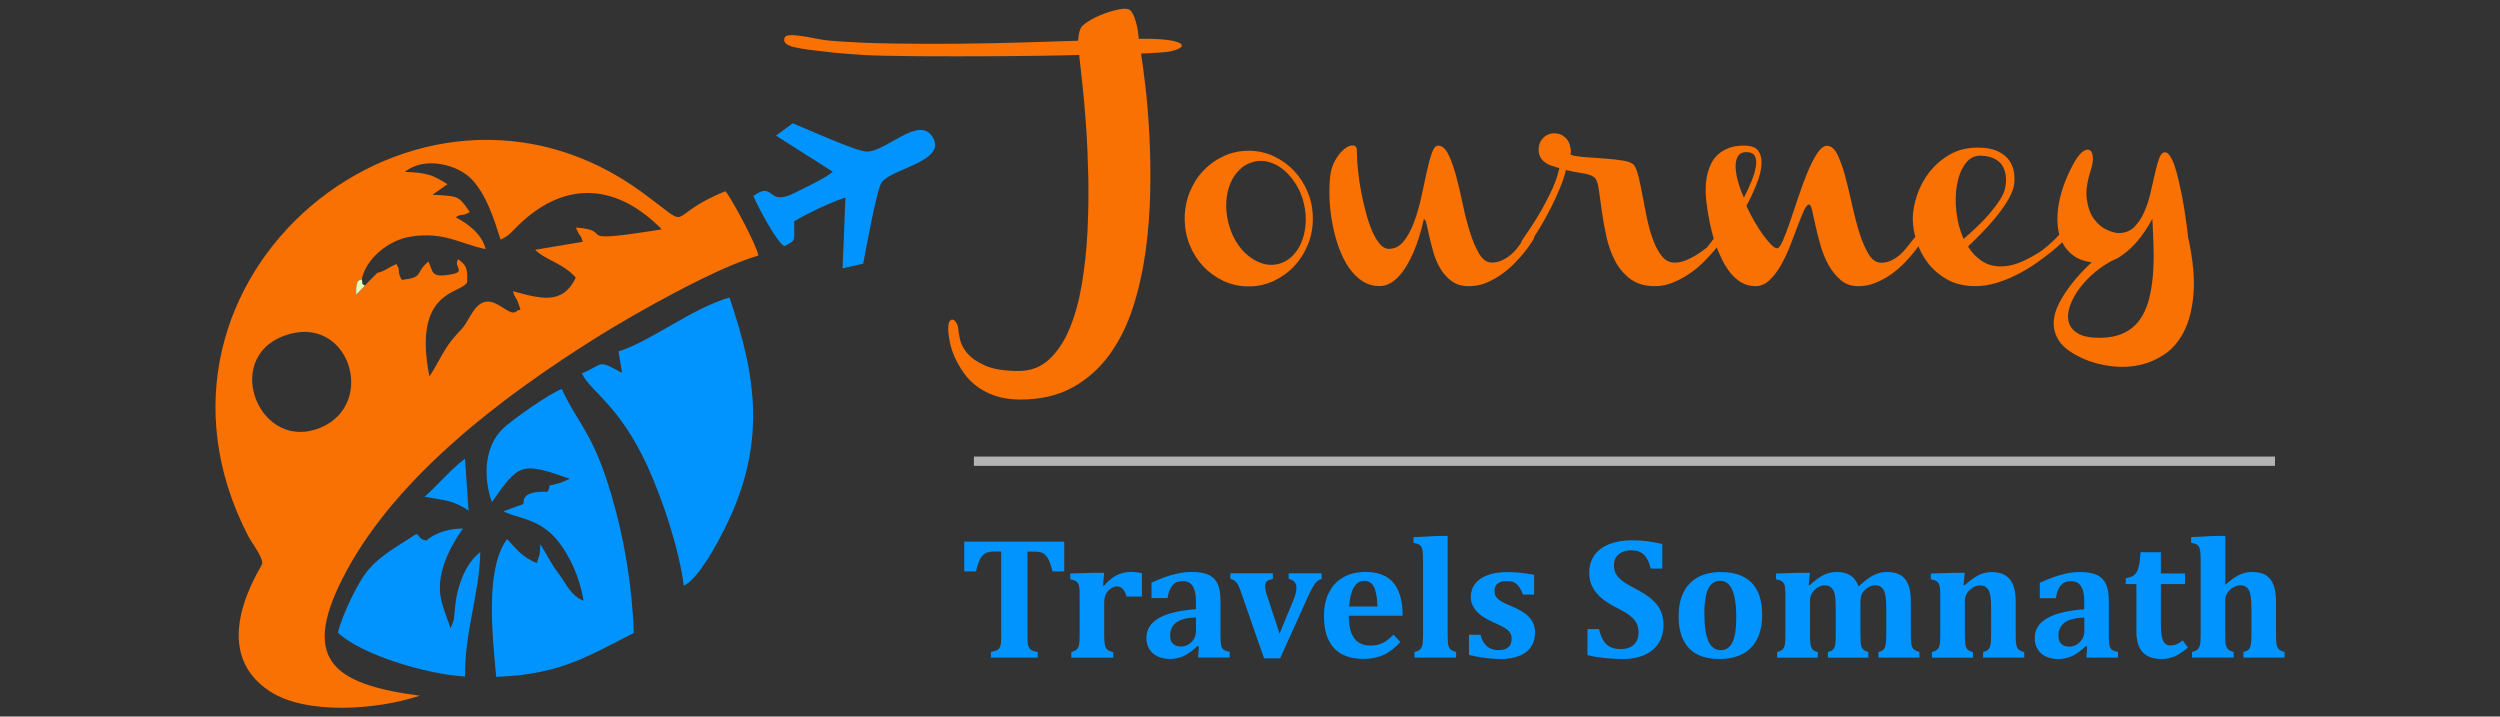
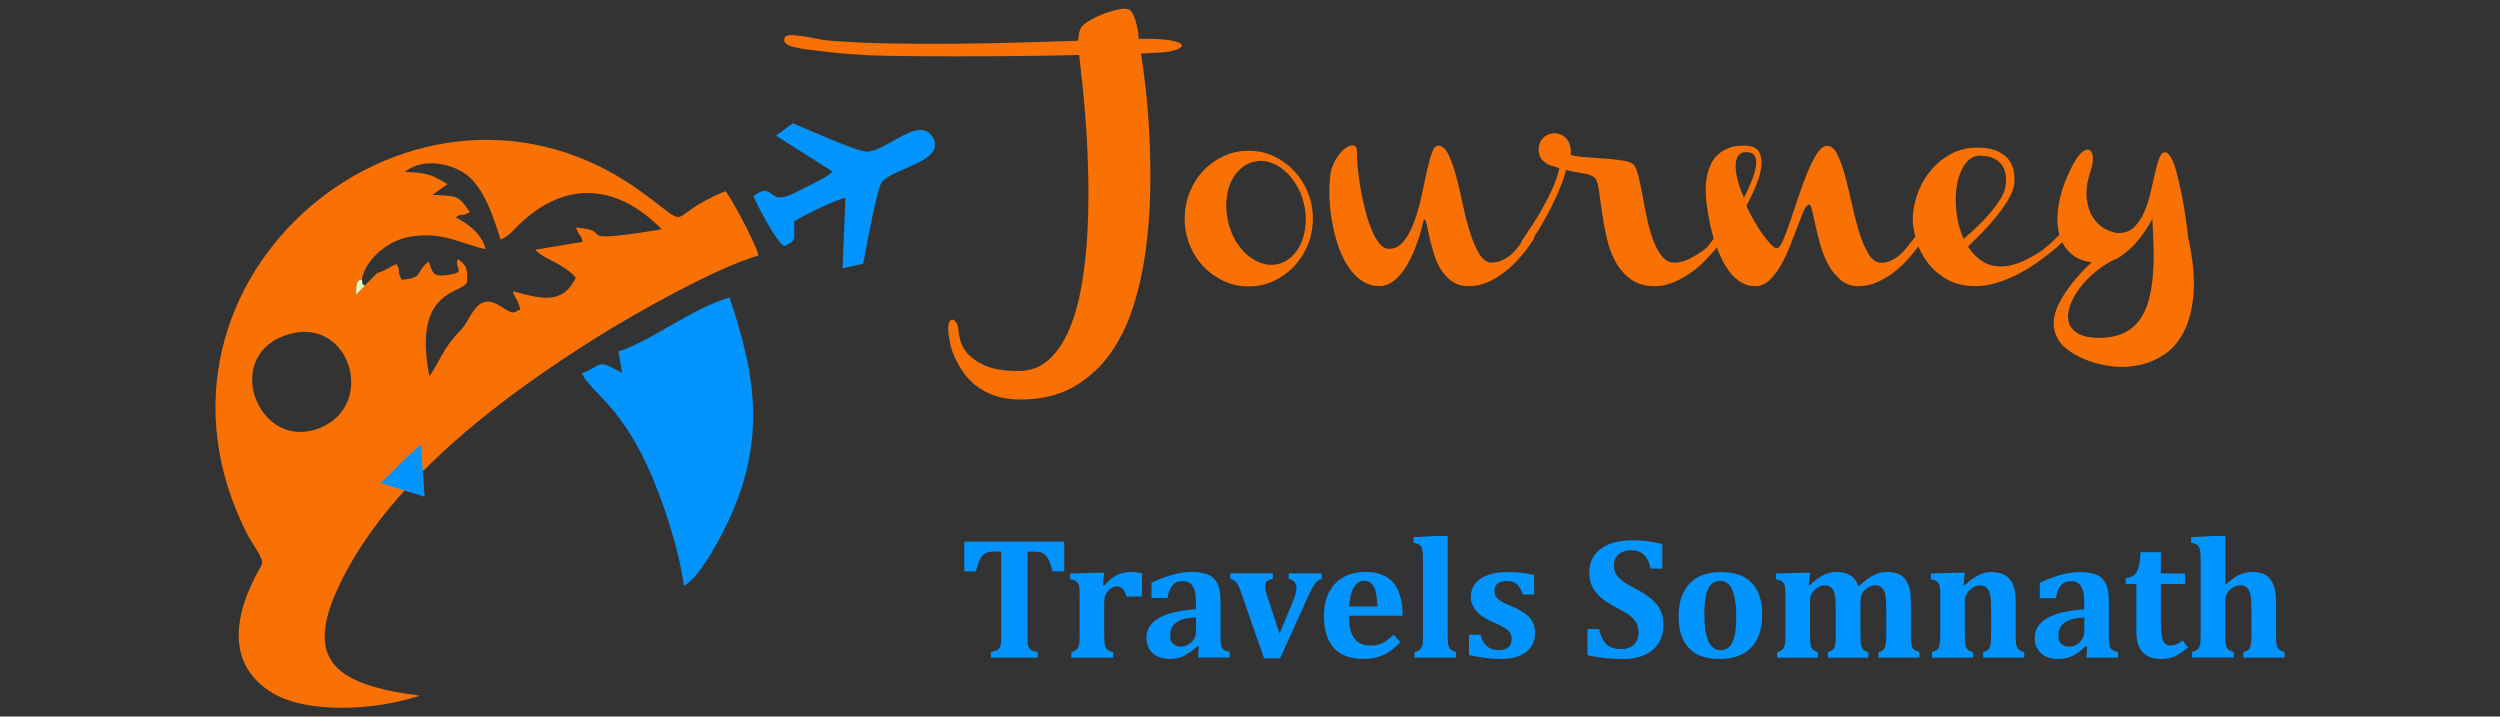
<svg xmlns="http://www.w3.org/2000/svg" xml:space="preserve" width="55.386mm" height="15.875mm" version="1.1" style="shape-rendering:geometricPrecision; text-rendering:geometricPrecision; image-rendering:optimizeQuality; fill-rule:evenodd; clip-rule:evenodd" viewBox="0 0 516.74 148.11">
  <rect x="0" y="0" width="516.74" height="148.11" fill="#333333" stroke="none" />
  <defs>
    <style type="text/css">
   
    .fil6 {fill:none}
    .fil1 {fill:#0194FE}
    .fil5 {fill:#B3B3B3}
    .fil2 {fill:#E5FBBA}
    .fil0 {fill:#F97102}
    .fil4 {fill:#0194FE;fill-rule:nonzero}
    .fil3 {fill:#F97102;fill-rule:nonzero}
   
  </style>
  </defs>
  <g id="Layer_x0020_1">
    <g id="_2254809915552">
      <g>
        <path class="fil0" d="M58.71 69.41c13.33,-4.91 19.36,13.95 7.63,18.95 -12.58,5.36 -20.54,-14.19 -7.63,-18.95zm19.3 -13.04l-4.4 4.57c-0.11,-3.69 0.76,-2.81 1.17,-3.23 0.84,-4.12 5.37,-8.04 10.02,-8.79 7.03,-1.13 10.3,1.5 15.58,2.57 -0.7,-3.04 -3.66,-5.31 -6.21,-6.58 1.67,-1 0.93,0.04 2.93,-1.08 -2.39,-3.58 -2.52,-3.24 -7.7,-3.58l3.1 -2.18c-3.16,-1.95 -4.1,-2.34 -8.81,-2.54 4.07,-3.33 11.02,-1.5 13.88,1.6 2.93,3.16 4.39,7.66 5.91,12.41 1.95,-0.96 2.04,-1.42 3.87,-3.17 9.7,-9.31 20.35,-8.25 29.44,1.04 -19.96,3.18 -8.95,0.26 -17.75,-0.38 0.91,2.28 0.78,0.92 1.42,2.95l-9.85 1.65c2.11,2.13 5.81,2.75 8.4,5.77 -2.67,5.61 -7.1,4.41 -12.97,2.79 0.31,1.33 0.71,1.4 0.97,2.14 0.95,2.67 0.52,1.26 -0.22,2 -1.94,1.7 -5.61,-5.71 -9.34,0.59 -2.32,3.92 -1.46,2.22 -4.06,5.39 -1.79,2.19 -2.96,5.03 -4.63,7.49 -3.6,-18.14 6.72,-17 7.79,-19.47 0.12,-3.13 -0.18,-3.41 -1.86,-4.78 -1.1,1.81 2.15,2.67 -2.14,3.28 -3.47,0.5 -3.03,-0.73 -4,-2.79 -2.91,2.51 -0.82,3.25 -5.48,3.82 -1.13,-1.88 -0.14,-1.64 -1.11,-3.28 -1.8,0.73 -2.41,1.5 -3.94,1.81zm8.78 87.43c-18.31,-2.39 -24.92,-7.64 -15.23,-25.67 10.76,-20.02 32.7,-36.45 51.85,-48.44 7.35,-4.6 24.47,-14.35 33.35,-16.87 -0.38,-2.21 -5.56,-11.86 -6.81,-13.3 -13.33,5.4 -5.91,8.54 -17.16,0.28 -46.24,-33.94 -109.05,17.52 -81.52,70.94 0.75,1.45 3.16,4.5 2.91,5.81 -0.14,0.77 -11.86,17.67 1.68,26.4 7.49,4.83 22.03,3.81 30.92,0.84z" />
-         <path class="fil1" d="M101.66 103.82c5.63,-8.08 6.07,-8.39 16.15,-4.85l-1.86 0.79c-3.81,1.14 -1.64,-0.12 -2.78,1.9 -5.62,-0.28 -4.89,2.19 -4.9,2.16 -0.02,-0.08 -0.05,0.26 -0.11,0.36l-4.11 1.5c3.06,1.59 7.46,1.39 11.3,6.18 2.4,2.99 4.49,7.46 5.28,12.32 -2.73,-1.14 -3.32,-3.15 -5.21,-5.67 -1.6,-2.13 -2.33,-3.81 -3.73,-6.02 -0.06,0.54 -0.09,1.77 -0.15,2.11l-0.59 1.8c-3.24,-1.4 -4.18,-2.94 -6.13,-4.97 -4.73,6.26 -2.91,20.86 -2.26,28.47 13.17,-0.44 19.17,-4.37 28.44,-9.07 -0.31,-9.7 -2.01,-19.63 -4.57,-28.35 -3.93,-13.33 -6.83,-14.52 -10.3,-22.07 -2.73,1 -10.52,6.56 -12.21,8.2 -3.54,3.45 -4.25,9.47 -2.24,15.2z" />
        <path class="fil1" d="M128.58 77.07c-5.32,-2.91 -3.67,-1.78 -8.31,0.1 1.69,3.7 7.69,6.44 13.5,19.07 3.05,6.64 6.53,16.89 7.58,24.84 3.14,-1.62 6.84,-8.63 8.39,-11.72 8.81,-17.49 6.63,-31.43 1.04,-47.86 -7.72,2.17 -16.07,8.97 -22.94,11.13l0.74 4.44z" />
-         <path class="fil1" d="M93.1 129.87c-1.14,-3.87 -2.96,-6.38 -1.81,-11.57 0.72,-3.28 2.82,-6.85 4.39,-9.05 -2.8,-0.04 -5.82,0.92 -7.56,2.48 -1.7,-0.33 -1.11,-0.91 -2.07,-1.35 -4.22,2.77 -7.57,4.42 -10.37,7.97 -1.74,2.21 -5.05,8.93 -5.83,12.42 4.62,4.44 18.07,8.6 26.26,9.06 -0.06,-9.38 3,-17.17 3.17,-25.73 -1.91,1.49 -3.36,3.79 -4.31,6.86 -0.55,1.77 -0.74,2.87 -0.92,4.69 -0.04,0.46 -0.17,2.05 -0.25,2.41l-0.29 0.91c-0.04,0.11 -0.17,0.53 -0.2,0.45 -0.03,-0.08 -0.13,0.31 -0.22,0.45z" />
        <path class="fil1" d="M160.41 28.05l11.7 7.43c-1.54,1.44 -5.88,3.37 -7.8,4.36 -5.93,3.06 -4.06,-2.59 -8.6,0.66 0.82,2.02 4.8,9.54 6.39,10.37 2.74,-1.2 1.94,-1.38 2.07,-5.1 1.48,-1.07 8.35,-4.36 10.58,-4.93l-0.59 14.62 4.26 -0.96c0.55,-2.79 2.77,-15.34 3.83,-16.81 2.09,-2.9 13.61,-4.36 10.5,-9.38 -2.84,-4.59 -9.69,3.23 -13.74,3.01 -2.25,-0.12 -12.32,-4.71 -15.15,-5.83l-3.47 2.54z" />
-         <path class="fil1" d="M87.76 102.68c4.75,0.87 5.56,0.62 9.09,2.84l-0.74 -10.71c-2.99,2.25 -5.71,5.55 -8.35,7.87z" />
+         <path class="fil1" d="M87.76 102.68l-0.74 -10.71c-2.99,2.25 -5.71,5.55 -8.35,7.87z" />
        <path class="fil2" d="M74.78 57.71c-0.41,0.42 -1.28,-0.46 -1.17,3.23l4.4 -4.57 -2.62 2.68c-1.03,-0.93 -0.23,0.42 -0.61,-1.35z" />
      </g>
      <path class="fil3" d="M237.62 8.02c1.98,0.04 3.49,0.17 4.54,0.37 1.04,0.21 1.71,0.45 1.98,0.72 0.27,0.27 0.17,0.55 -0.29,0.83 -0.46,0.29 -1.18,0.53 -2.17,0.72 -0.38,0.08 -1.07,0.15 -2.09,0.21 -1.01,0.05 -2.26,0.12 -3.74,0.2 0.27,1.68 0.57,3.98 0.92,6.92 0.34,2.94 0.61,6.23 0.8,9.89 0.19,3.66 0.25,7.55 0.18,11.69 -0.08,4.13 -0.4,8.23 -0.95,12.29 -0.56,4.06 -1.42,7.93 -2.6,11.63 -1.18,3.7 -2.81,6.96 -4.86,9.8 -2.06,2.84 -4.59,5.09 -7.6,6.77 -3.01,1.68 -6.63,2.52 -10.86,2.52 -1.94,0 -3.67,-0.26 -5.18,-0.77 -1.51,-0.52 -2.81,-1.2 -3.89,-2.04 -1.09,-0.84 -1.99,-1.78 -2.71,-2.84 -0.72,-1.05 -1.32,-2.1 -1.78,-3.15 -0.46,-1.04 -0.78,-2.04 -0.97,-2.97 -0.19,-0.93 -0.31,-1.72 -0.35,-2.37 -0.03,-0.95 0.04,-1.6 0.24,-1.94 0.19,-0.34 0.42,-0.49 0.69,-0.43 0.27,0.05 0.51,0.27 0.74,0.66 0.23,0.38 0.37,0.82 0.4,1.32 0.05,0.49 0.17,1.21 0.37,2.16 0.21,0.95 0.72,1.91 1.55,2.86 0.82,0.95 2.05,1.79 3.69,2.52 1.64,0.72 3.93,1.09 6.86,1.09 2.48,0 4.57,-0.79 6.29,-2.37 1.72,-1.59 3.13,-3.7 4.23,-6.34 1.11,-2.65 1.95,-5.7 2.54,-9.15 0.59,-3.45 0.98,-7.04 1.17,-10.77 0.19,-3.73 0.25,-7.49 0.18,-11.28 -0.08,-3.79 -0.23,-7.34 -0.46,-10.66 -0.23,-3.32 -0.49,-6.27 -0.78,-8.86 -0.28,-2.59 -0.5,-4.55 -0.65,-5.89 -2.63,0.08 -5.38,0.13 -8.27,0.17 -2.87,0.04 -5.76,0.07 -8.66,0.09 -2.9,0.02 -5.73,0.02 -8.49,0.02 -2.76,0 -5.35,-0.01 -7.78,-0.02 -2.42,-0.02 -4.6,-0.05 -6.54,-0.09 -1.94,-0.04 -3.55,-0.09 -4.81,-0.17 -1.33,-0.08 -2.58,-0.16 -3.74,-0.26 -1.16,-0.09 -2.23,-0.2 -3.23,-0.31 -1.71,-0.19 -3.18,-0.37 -4.4,-0.52 -1.22,-0.15 -2.21,-0.33 -2.97,-0.52 -0.76,-0.19 -1.31,-0.42 -1.66,-0.69 -0.34,-0.27 -0.48,-0.61 -0.4,-1.04 0.08,-0.46 0.43,-0.7 1.06,-0.74 0.63,-0.04 1.41,0.01 2.34,0.14 0.94,0.13 1.96,0.31 3.06,0.54 1.11,0.23 2.15,0.38 3.14,0.46 3.85,0.31 8.01,0.5 12.46,0.57 4.46,0.08 8.95,0.09 13.46,0.05 4.52,-0.04 8.94,-0.12 13.27,-0.25 4.33,-0.14 8.3,-0.26 11.92,-0.37 0.04,-0.34 0.08,-0.73 0.15,-1.17 0.05,-0.43 0.18,-0.88 0.37,-1.34 0.15,-0.42 0.7,-0.92 1.65,-1.52 0.95,-0.59 2.01,-1.11 3.17,-1.54 1.17,-0.44 2.28,-0.75 3.35,-0.95 1.07,-0.19 1.79,-0.1 2.17,0.28 0.31,0.34 0.56,0.79 0.77,1.35 0.21,0.55 0.38,1.11 0.52,1.69 0.13,0.57 0.23,1.11 0.28,1.63 0.06,0.51 0.11,0.9 0.14,1.17l2.23 0zm20.47 23.14c1.83,0 3.54,0.37 5.15,1.11 1.6,0.75 3,1.75 4.2,3 1.2,1.27 2.16,2.74 2.86,4.44 0.71,1.7 1.06,3.52 1.06,5.47 0,1.94 -0.35,3.77 -1.06,5.47 -0.7,1.69 -1.65,3.17 -2.86,4.44 -1.2,1.26 -2.6,2.26 -4.2,3 -1.6,0.74 -3.32,1.11 -5.15,1.11 -1.83,0 -3.55,-0.37 -5.15,-1.11 -1.6,-0.75 -3,-1.75 -4.2,-3 -1.2,-1.27 -2.14,-2.74 -2.83,-4.44 -0.69,-1.7 -1.03,-3.52 -1.04,-5.47 0.01,-1.94 0.35,-3.77 1.04,-5.47 0.69,-1.7 1.62,-3.17 2.83,-4.44 1.2,-1.26 2.6,-2.26 4.2,-3 1.6,-0.74 3.32,-1.11 5.15,-1.11zm6.12 23.41c1.07,-0.27 2.01,-0.79 2.83,-1.57 0.82,-0.78 1.46,-1.73 1.94,-2.86 0.47,-1.12 0.77,-2.38 0.88,-3.77 0.11,-1.39 0,-2.81 -0.34,-4.26 -0.34,-1.45 -0.88,-2.76 -1.6,-3.94 -0.72,-1.18 -1.56,-2.17 -2.49,-2.97 -0.94,-0.8 -1.94,-1.36 -3.03,-1.68 -1.08,-0.33 -2.16,-0.36 -3.23,-0.09 -1.11,0.27 -2.07,0.79 -2.89,1.58 -0.82,0.78 -1.47,1.72 -1.94,2.83 -0.48,1.11 -0.76,2.36 -0.86,3.74 -0.09,1.39 0.03,2.81 0.37,4.26 0.34,1.45 0.87,2.78 1.57,3.97 0.71,1.2 1.54,2.2 2.49,2.97 0.95,0.78 1.96,1.34 3.03,1.68 1.07,0.34 2.16,0.38 3.26,0.11zm52.15 -6.21c0.5,0 0.75,0.27 0.75,0.8 0,0.04 -0.15,0.31 -0.46,0.8 -0.3,0.49 -0.75,1.11 -1.32,1.86 -0.57,0.74 -1.27,1.54 -2.09,2.4 -0.82,0.85 -1.72,1.65 -2.71,2.36 -0.99,0.72 -2.07,1.34 -3.23,1.83 -1.16,0.5 -2.39,0.74 -3.68,0.74 -1.41,0 -2.59,-0.34 -3.54,-1.03 -0.95,-0.69 -1.74,-1.55 -2.35,-2.58 -0.61,-1.03 -1.08,-2.13 -1.43,-3.32 -0.34,-1.18 -0.63,-2.29 -0.86,-3.32 -0.23,-1.03 -0.42,-1.88 -0.57,-2.57 -0.15,-0.69 -0.34,-1.03 -0.57,-1.03 -0.57,2.59 -1.3,4.89 -2.17,6.91 -0.38,0.88 -0.81,1.73 -1.29,2.55 -0.47,0.82 -1,1.56 -1.57,2.2 -0.57,0.65 -1.2,1.17 -1.88,1.57 -0.69,0.4 -1.43,0.6 -2.23,0.6 -1.33,0 -2.52,-0.34 -3.58,-1.03 -1.04,-0.69 -1.97,-1.62 -2.77,-2.78 -0.8,-1.17 -1.48,-2.52 -2.04,-4.04 -0.55,-1.53 -0.99,-3.12 -1.31,-4.78 -0.33,-1.65 -0.53,-3.32 -0.63,-5 -0.09,-1.68 -0.06,-3.26 0.08,-4.75 0.12,-1.37 0.47,-2.57 1.06,-3.6 0.59,-1.03 1.22,-1.81 1.89,-2.35 0.66,-0.53 1.27,-0.78 1.8,-0.74 0.53,0.04 0.8,0.4 0.8,1.08 0,1.22 0.08,2.58 0.23,4.06 0.15,1.49 0.37,2.98 0.66,4.49 0.29,1.5 0.63,2.96 1.01,4.37 0.38,1.41 0.81,2.66 1.28,3.75 0.48,1.08 1.01,1.96 1.58,2.63 0.57,0.66 1.18,1 1.83,1 1.22,0 2.25,-0.53 3.09,-1.57 0.84,-1.05 1.55,-2.36 2.14,-3.95 0.59,-1.58 1.08,-3.29 1.49,-5.15 0.4,-1.84 0.77,-3.56 1.11,-5.15 0.34,-1.58 0.69,-2.9 1.06,-3.94 0.36,-1.05 0.79,-1.58 1.29,-1.58 0.84,0 1.55,0.6 2.14,1.81 0.59,1.2 1.12,2.68 1.6,4.46 0.47,1.77 0.93,3.71 1.37,5.8 0.43,2.1 0.93,4.03 1.49,5.8 0.55,1.78 1.19,3.26 1.91,4.48 0.72,1.21 1.6,1.82 2.63,1.82 0.76,0 1.48,-0.16 2.14,-0.49 0.67,-0.32 1.25,-0.69 1.75,-1.11 0.57,-0.46 1.07,-0.99 1.49,-1.6l1.72 -2.23c0.08,-0.15 0.2,-0.27 0.37,-0.37 0.17,-0.1 0.35,-0.14 0.54,-0.14zm39.11 0c0.53,0 0.8,0.27 0.8,0.8 0,0.04 -0.17,0.31 -0.51,0.8 -0.34,0.49 -0.83,1.11 -1.46,1.86 -0.63,0.74 -1.37,1.54 -2.23,2.4 -0.86,0.85 -1.82,1.65 -2.89,2.36 -1.07,0.72 -2.2,1.34 -3.4,1.83 -1.21,0.5 -2.45,0.74 -3.74,0.74 -2.02,0 -3.69,-0.49 -5.01,-1.46 -1.31,-0.97 -2.37,-2.21 -3.17,-3.72 -0.8,-1.5 -1.4,-3.16 -1.8,-4.97 -0.4,-1.81 -0.72,-3.54 -0.95,-5.18 -0.23,-1.64 -0.43,-3.09 -0.6,-4.35 -0.17,-1.26 -0.4,-2.1 -0.71,-2.52 -0.23,-0.31 -0.57,-0.54 -1.03,-0.72 -0.46,-0.17 -0.95,-0.31 -1.49,-0.4 -0.53,-0.1 -1.06,-0.18 -1.58,-0.26 -0.51,-0.08 -0.96,-0.18 -1.34,-0.29 -0.23,0 -0.46,-0.05 -0.69,-0.17 -0.19,0.91 -0.56,2.07 -1.11,3.46 -0.56,1.39 -1.2,2.82 -1.94,4.28 -0.75,1.47 -1.52,2.89 -2.35,4.26 -0.82,1.37 -1.59,2.52 -2.31,3.43 -0.23,0.27 -0.47,0.43 -0.72,0.51 -0.25,0.08 -0.45,0.06 -0.6,-0.05 -0.15,-0.11 -0.24,-0.3 -0.26,-0.57 -0.02,-0.27 0.11,-0.6 0.37,-0.98 1.6,-2.29 2.88,-4.28 3.84,-5.97 0.95,-1.7 1.69,-3.15 2.23,-4.34 0.53,-1.21 0.9,-2.16 1.09,-2.86 0.19,-0.71 0.32,-1.21 0.4,-1.52 -0.57,-0.19 -1.11,-0.37 -1.63,-0.52 -0.51,-0.15 -0.86,-0.32 -1.05,-0.51 -1.07,-0.61 -1.6,-1.56 -1.6,-2.86 0,-0.91 0.31,-1.7 0.94,-2.35 0.63,-0.65 1.4,-0.97 2.32,-0.97 0.84,0 1.56,0.27 2.17,0.8 0.61,0.53 0.98,1.18 1.09,1.94 0.04,0.19 0.08,0.37 0.11,0.52 0.04,0.34 0.04,0.74 0,1.2 0.8,0.23 1.88,0.4 3.22,0.49 1.36,0.1 2.71,0.19 4.06,0.29 1.35,0.09 2.58,0.24 3.69,0.43 1.11,0.19 1.83,0.51 2.17,0.97 0.34,0.5 0.66,1.35 0.94,2.55 0.29,1.2 0.56,2.55 0.83,4.03 0.27,1.49 0.57,3.03 0.91,4.61 0.34,1.59 0.76,3.03 1.26,4.35 0.5,1.32 1.1,2.41 1.8,3.26 0.71,0.86 1.58,1.29 2.61,1.29 0.76,0 1.54,-0.16 2.34,-0.49 0.8,-0.32 1.52,-0.69 2.17,-1.11 0.76,-0.46 1.51,-0.99 2.23,-1.6l1.71 -2.23c0.08,-0.15 0.2,-0.27 0.37,-0.37 0.18,-0.1 0.33,-0.14 0.49,-0.14zm5.44 -16.92c-0.76,0 -1.31,0.27 -1.65,0.8 -0.34,0.53 -0.52,1.24 -0.52,2.11 0,0.88 0.15,1.88 0.46,3 0.31,1.13 0.72,2.29 1.26,3.51 0.61,-1.18 1.14,-2.34 1.6,-3.48 0.46,-1.14 0.75,-2.16 0.88,-3.03 0.14,-0.88 0.06,-1.58 -0.23,-2.11 -0.28,-0.53 -0.88,-0.8 -1.8,-0.8zm35.91 16.92c0.53,0 0.8,0.27 0.8,0.8 0,0.04 -0.15,0.31 -0.46,0.8 -0.31,0.49 -0.74,1.11 -1.31,1.86 -0.57,0.74 -1.27,1.54 -2.09,2.4 -0.82,0.85 -1.72,1.65 -2.71,2.36 -0.99,0.72 -2.08,1.34 -3.26,1.83 -1.18,0.5 -2.42,0.74 -3.71,0.74 -1.41,0 -2.61,-0.42 -3.61,-1.26 -0.99,-0.84 -1.83,-1.88 -2.52,-3.12 -0.69,-1.24 -1.24,-2.59 -1.66,-4.06 -0.42,-1.47 -0.76,-2.82 -1.03,-4.06 -0.27,-1.24 -0.5,-2.28 -0.69,-3.12 -0.19,-0.84 -0.4,-1.26 -0.63,-1.26 -0.34,0 -0.7,0.42 -1.08,1.26 -0.38,0.84 -0.8,1.88 -1.26,3.12 -0.46,1.24 -0.98,2.59 -1.55,4.06 -0.57,1.46 -1.21,2.82 -1.91,4.06 -0.71,1.24 -1.49,2.28 -2.37,3.12 -0.88,0.84 -1.85,1.26 -2.92,1.26 -1.07,0 -2.03,-0.25 -2.89,-0.75 -0.85,-0.5 -1.62,-1.16 -2.29,-2 -0.66,-0.84 -1.26,-1.78 -1.77,-2.83 -0.52,-1.05 -0.96,-2.13 -1.35,-3.23 -0.87,-2.59 -1.5,-5.55 -1.88,-8.87 -0.23,-2.1 -0.13,-3.98 0.28,-5.66 0.2,-0.72 0.46,-1.43 0.81,-2.12 0.34,-0.69 0.82,-1.3 1.43,-1.83 0.61,-0.53 1.34,-0.96 2.2,-1.28 0.85,-0.33 1.9,-0.49 3.12,-0.49 1.45,0 2.42,0.37 2.94,1.11 0.51,0.75 0.72,1.71 0.63,2.92 -0.09,1.21 -0.43,2.54 -1.03,4 -0.59,1.47 -1.28,2.95 -2.08,4.44 0.53,1.14 1.1,2.24 1.71,3.29 0.61,1.05 1.2,1.98 1.8,2.78 0.59,0.8 1.14,1.45 1.63,1.94 0.5,0.5 0.89,0.75 1.2,0.75 0.34,0 0.75,-0.53 1.2,-1.57 0.46,-1.05 0.95,-2.36 1.49,-3.93 0.53,-1.56 1.1,-3.26 1.71,-5.09 0.61,-1.83 1.24,-3.53 1.88,-5.09 0.65,-1.56 1.32,-2.87 2,-3.93 0.69,-1.04 1.37,-1.57 2.06,-1.57 0.84,0 1.55,0.6 2.14,1.8 0.59,1.2 1.12,2.69 1.6,4.47 0.47,1.78 0.95,3.71 1.4,5.81 0.46,2.1 0.96,4.03 1.51,5.81 0.56,1.78 1.2,3.26 1.92,4.47 0.72,1.2 1.6,1.8 2.63,1.8 0.76,0 1.46,-0.16 2.11,-0.49 0.65,-0.32 1.22,-0.69 1.71,-1.11 0.53,-0.46 1.03,-0.99 1.49,-1.6l1.78 -2.23c0.15,-0.34 0.43,-0.51 0.85,-0.51zm19.39 -9.73c-0.23,0.95 -0.7,1.99 -1.4,3.11 -0.71,1.13 -1.52,2.24 -2.43,3.35 -0.91,1.11 -1.88,2.16 -2.89,3.19 -1.01,1.03 -1.91,1.93 -2.71,2.68 0.76,1.22 1.71,2.21 2.83,2.97 1.13,0.76 2.45,1.14 3.98,1.14 1.1,0 2.3,-0.23 3.6,-0.69 1.1,-0.42 2.4,-1.07 3.89,-1.97 1.49,-0.89 3.07,-2.26 4.75,-4.09 0.23,-0.34 0.46,-0.53 0.69,-0.57 0.23,-0.04 0.4,0.01 0.54,0.17 0.13,0.15 0.22,0.34 0.26,0.57 0.04,0.23 0,0.42 -0.11,0.57 -0.08,0.11 -0.4,0.45 -0.95,1.01 -0.56,0.55 -1.29,1.2 -2.2,1.94 -0.92,0.74 -1.98,1.53 -3.17,2.37 -1.2,0.84 -2.49,1.62 -3.86,2.32 -1.37,0.71 -2.81,1.3 -4.29,1.75 -1.49,0.46 -2.97,0.69 -4.46,0.69 -2.25,0 -4.19,-0.46 -5.8,-1.37 -1.62,-0.91 -2.96,-2.06 -4,-3.43 -1.05,-1.37 -1.83,-2.87 -2.35,-4.51 -0.51,-1.64 -0.77,-3.18 -0.77,-4.63 0,-1.49 0.29,-3.09 0.86,-4.8 0.57,-1.71 1.42,-3.31 2.54,-4.77 1.13,-1.46 2.53,-2.68 4.21,-3.66 1.68,-0.97 3.6,-1.46 5.77,-1.46 1.75,0 3.16,0.26 4.23,0.77 1.07,0.52 1.87,1.17 2.4,1.98 0.53,0.8 0.85,1.67 0.95,2.62 0.09,0.95 0.07,1.87 -0.08,2.74zm-6.86 -6.46c-1.3,0 -2.36,0.58 -3.18,1.75 -0.82,1.16 -1.38,2.6 -1.68,4.32 -0.3,1.72 -0.34,3.58 -0.11,5.57 0.23,2 0.72,3.86 1.49,5.57 0.8,-0.69 1.68,-1.47 2.63,-2.37 0.95,-0.89 1.85,-1.83 2.69,-2.8 0.84,-0.98 1.57,-1.94 2.2,-2.92 0.63,-0.97 1.01,-1.88 1.12,-2.71 0.19,-1.18 0.17,-2.18 -0.06,-3 -0.23,-0.82 -0.59,-1.48 -1.08,-1.97 -0.5,-0.5 -1.1,-0.85 -1.81,-1.08 -0.7,-0.23 -1.43,-0.34 -2.2,-0.34zm43 17.21c0.95,4.42 1.3,8.23 1.03,11.41 -0.27,3.19 -0.95,5.82 -2.06,7.92 -1.11,2.1 -2.55,3.7 -4.35,4.8 -1.79,1.11 -3.7,1.81 -5.72,2.12 -2.02,0.31 -4.09,0.25 -6.21,-0.14 -2.12,-0.4 -4.05,-1.07 -5.8,-2.03 -1.75,-0.92 -3,-1.96 -3.72,-3.12 -0.72,-1.17 -1.07,-2.39 -1.03,-3.69 0.04,-1.3 0.42,-2.64 1.14,-4.03 0.72,-1.39 1.65,-2.79 2.77,-4.2 1.12,-1.41 2.42,-2.8 3.89,-4.17 1.46,-1.37 2.97,-2.69 4.49,-3.95 0.84,-0.69 1.49,-1.2 1.97,-1.52 0.48,-0.33 0.83,-0.53 1.06,-0.63 0.23,-0.09 0.35,-0.09 0.37,0 0.01,0.1 -0.03,0.26 -0.15,0.49 -0.27,0.5 -0.84,1.28 -1.72,2.35l3.09 -2.11c0.11,-0.04 -0.05,0.19 -0.49,0.69 -0.43,0.5 -0.94,1.04 -1.51,1.65 -0.69,0.69 -1.47,1.49 -2.35,2.41 -1.41,0.69 -2.74,1.56 -4,2.6 -1.26,1.05 -2.33,2.17 -3.23,3.38 -0.89,1.2 -1.55,2.41 -1.97,3.63 -0.42,1.22 -0.51,2.32 -0.26,3.29 0.24,0.98 0.88,1.76 1.88,2.37 1.01,0.61 2.49,0.92 4.44,0.92 2.02,-0.01 3.7,-0.33 5.05,-0.98 1.36,-0.65 2.46,-1.56 3.29,-2.71 0.84,-1.17 1.46,-2.53 1.88,-4.09 0.42,-1.56 0.71,-3.26 0.86,-5.09 0.15,-1.83 0.2,-3.74 0.14,-5.72 -0.05,-1.99 -0.14,-3.99 -0.25,-6.01 -0.92,1.72 -1.93,3.24 -3.04,4.57 -0.95,1.14 -2.1,2.18 -3.43,3.12 -1.33,0.94 -2.8,1.4 -4.4,1.4 -2.52,0 -4.48,-0.61 -5.89,-1.83 -1.41,-1.23 -2.3,-2.84 -2.66,-4.84 -0.36,-2 -0.24,-4.25 0.34,-6.75 0.6,-2.5 1.63,-5.05 3.12,-7.64 0.57,-0.95 1.13,-1.61 1.66,-1.97 0.53,-0.37 0.98,-0.45 1.34,-0.26 0.36,0.19 0.58,0.65 0.66,1.37 0.08,0.72 -0.08,1.69 -0.46,2.91 -0.76,2.36 -1.02,4.37 -0.77,6.01 0.24,1.64 0.74,2.97 1.49,3.97 0.74,1.01 1.61,1.75 2.6,2.2 0.99,0.46 1.83,0.69 2.52,0.69 1.26,0 2.31,-0.41 3.15,-1.23 0.84,-0.82 1.53,-1.85 2.08,-3.09 0.56,-1.24 0.99,-2.58 1.32,-4.03 0.32,-1.45 0.63,-2.79 0.92,-4.03 0.28,-1.24 0.58,-2.27 0.88,-3.09 0.31,-0.82 0.71,-1.23 1.2,-1.23 0.34,0 0.69,0.26 1.03,0.77 0.34,0.52 0.66,1.19 0.94,2.03 0.29,0.84 0.56,1.81 0.8,2.89 0.25,1.09 0.49,2.18 0.72,3.29 0.5,2.63 0.94,5.61 1.32,8.93z" />
      <path class="fil4" d="M204.82 135.91l0 -1.16c0.49,-0.08 0.88,-0.19 1.17,-0.33 0.29,-0.13 0.5,-0.32 0.64,-0.57 0.14,-0.25 0.23,-0.56 0.26,-0.94 0.04,-0.38 0.05,-0.85 0.05,-1.41l0 -17.5 -1.42 0c-0.71,0 -1.24,0.08 -1.62,0.25 -0.37,0.16 -0.7,0.42 -0.98,0.77 -0.27,0.35 -0.51,0.82 -0.71,1.41 -0.2,0.59 -0.37,1.15 -0.49,1.68l-2.41 0 0 -6.16 20.66 0 0 6.16 -2.41 0c-0.22,-0.8 -0.4,-1.38 -0.53,-1.75 -0.13,-0.37 -0.27,-0.69 -0.43,-0.95 -0.16,-0.26 -0.33,-0.49 -0.5,-0.66 -0.17,-0.17 -0.36,-0.32 -0.56,-0.43 -0.2,-0.1 -0.44,-0.18 -0.74,-0.23 -0.3,-0.05 -0.69,-0.08 -1.17,-0.08l-1.26 0 0 17.5c0,0.62 0.02,1.09 0.05,1.41 0.04,0.32 0.1,0.59 0.19,0.79 0.1,0.2 0.21,0.36 0.34,0.48 0.14,0.13 0.32,0.23 0.56,0.34 0.24,0.1 0.56,0.18 0.98,0.24l0 1.16 -9.69 0zm23.16 -14.9l0.23 0.05c0.85,-1.01 1.73,-1.73 2.63,-2.17 0.9,-0.44 1.88,-0.67 2.94,-0.67 0.71,0 1.46,0.08 2.25,0.23l0 4.85 -3.18 0c-0.2,-0.68 -0.46,-1.2 -0.78,-1.56 -0.32,-0.37 -0.75,-0.54 -1.29,-0.54 -0.26,0 -0.55,0.08 -0.86,0.24 -0.31,0.16 -0.59,0.38 -0.86,0.67 -0.26,0.29 -0.45,0.58 -0.56,0.88 -0.11,0.3 -0.19,0.6 -0.22,0.9 -0.04,0.31 -0.05,0.76 -0.05,1.37l0 5.6c0,1.11 0.04,1.89 0.12,2.34 0.08,0.44 0.25,0.79 0.49,1.04 0.25,0.25 0.67,0.43 1.25,0.54l0 1.16 -8.65 0 0 -1.16c0.56,-0.16 0.95,-0.35 1.17,-0.6 0.22,-0.25 0.36,-0.58 0.44,-1 0.08,-0.42 0.11,-1.19 0.11,-2.3l0 -7.21c0,-0.86 -0.01,-1.5 -0.04,-1.92 -0.03,-0.41 -0.1,-0.75 -0.21,-1 -0.11,-0.25 -0.28,-0.46 -0.51,-0.61 -0.23,-0.16 -0.62,-0.3 -1.19,-0.41l0 -1.19 4.81 -0.14 2.21 0 -0.25 2.65zm19.8 12.6l-0.26 -0.08c-0.96,0.93 -1.89,1.61 -2.8,2.03 -0.9,0.43 -1.87,0.64 -2.89,0.64 -1.01,0 -1.88,-0.19 -2.62,-0.55 -0.74,-0.37 -1.31,-0.88 -1.68,-1.54 -0.38,-0.65 -0.57,-1.41 -0.57,-2.27 0,-1.72 0.85,-3.07 2.53,-4.06 1.69,-0.99 4.26,-1.61 7.7,-1.87l0 -1.67c0,-1.09 -0.13,-1.93 -0.37,-2.52 -0.25,-0.59 -0.56,-1.01 -0.95,-1.25 -0.38,-0.24 -0.85,-0.36 -1.38,-0.36 -0.54,0 -1.01,0.1 -1.4,0.28 -0.4,0.19 -0.75,0.54 -1.07,1.06 -0.31,0.52 -0.55,1.25 -0.7,2.17l-3.31 0 0 -3.19c1.07,-0.48 1.97,-0.85 2.68,-1.11 0.71,-0.26 1.42,-0.47 2.12,-0.64 0.7,-0.17 1.32,-0.29 1.87,-0.36 0.55,-0.07 1.1,-0.1 1.65,-0.1 1.42,0 2.55,0.19 3.4,0.56 0.85,0.37 1.49,0.98 1.91,1.82 0.42,0.84 0.63,2.01 0.63,3.49l0 6.85c0,0.77 0.02,1.37 0.05,1.79 0.04,0.42 0.09,0.73 0.17,0.93 0.08,0.21 0.17,0.37 0.29,0.49 0.12,0.13 0.26,0.23 0.43,0.3 0.17,0.08 0.49,0.17 0.96,0.29l0 1.16 -6.53 0 0.16 -2.3zm-0.58 -5.99c-1.82,0.05 -3.16,0.39 -4.03,1.02 -0.87,0.64 -1.31,1.56 -1.31,2.77 0,0.72 0.2,1.28 0.6,1.66 0.4,0.38 0.95,0.57 1.65,0.57 0.54,0 1.05,-0.14 1.53,-0.43 0.48,-0.29 0.86,-0.67 1.14,-1.15 0.28,-0.48 0.42,-0.99 0.42,-1.53l0 -2.91zm15.89 -9.12l0 1.16c-0.55,0.11 -0.96,0.26 -1.22,0.47 -0.26,0.21 -0.38,0.53 -0.38,0.95 0,0.56 0.15,1.29 0.46,2.2l2.53 7.67 2.79 -6.72c0.23,-0.56 0.41,-1.06 0.53,-1.49 0.11,-0.43 0.17,-0.85 0.17,-1.25 0,-0.49 -0.14,-0.9 -0.42,-1.22 -0.28,-0.32 -0.68,-0.52 -1.19,-0.61l0 -1.16 6.82 0 0 1.17c-0.34,0.11 -0.61,0.23 -0.82,0.38 -0.2,0.15 -0.39,0.35 -0.58,0.6 -0.18,0.25 -0.4,0.61 -0.66,1.1 -0.26,0.49 -0.61,1.22 -1.05,2.2l-5.48 12.13 -3.32 0 -4.64 -13.35c-0.31,-0.93 -0.57,-1.56 -0.77,-1.91 -0.2,-0.35 -0.42,-0.61 -0.66,-0.79 -0.24,-0.18 -0.54,-0.31 -0.89,-0.38l0 -1.16 8.76 0zm26.36 14.22c-1.19,1.26 -2.37,2.16 -3.54,2.68 -1.17,0.53 -2.52,0.79 -4.04,0.79 -2.73,0 -4.78,-0.75 -6.15,-2.24 -1.38,-1.49 -2.06,-3.7 -2.06,-6.64 0,-1.89 0.35,-3.53 1.06,-4.9 0.71,-1.38 1.71,-2.42 3.01,-3.13 1.3,-0.71 2.81,-1.06 4.53,-1.06 1.07,0 2,0.12 2.8,0.37 0.8,0.25 1.49,0.59 2.07,1.03 0.57,0.44 1.05,0.96 1.42,1.59 0.44,0.74 0.78,1.58 1,2.53 0.23,0.97 0.36,2.14 0.37,3.53l-11.13 0c0.01,2.12 0.39,3.67 1.13,4.67 0.74,1 1.88,1.5 3.4,1.5 0.89,0 1.69,-0.17 2.4,-0.5 0.71,-0.33 1.49,-0.92 2.32,-1.76l1.42 1.55zm-4.74 -7.36c-0.05,-1.79 -0.28,-3.12 -0.7,-4 -0.42,-0.88 -1.1,-1.31 -2.04,-1.31 -0.9,0 -1.62,0.46 -2.15,1.37 -0.53,0.91 -0.85,2.23 -0.95,3.95l5.84 0zm14.51 5.48c0,1.11 0.04,1.88 0.1,2.3 0.07,0.42 0.22,0.76 0.43,1.01 0.22,0.25 0.62,0.45 1.22,0.61l0 1.16 -8.6 0 0 -1.16c0.35,-0.08 0.63,-0.18 0.83,-0.29 0.2,-0.11 0.35,-0.24 0.46,-0.38 0.11,-0.15 0.21,-0.34 0.29,-0.56 0.08,-0.23 0.13,-0.54 0.15,-0.95 0.02,-0.4 0.04,-0.98 0.04,-1.73l0 -13.69c0,-1.01 -0.01,-1.74 -0.02,-2.22 -0.02,-0.48 -0.05,-0.88 -0.11,-1.2 -0.05,-0.32 -0.14,-0.57 -0.26,-0.77 -0.12,-0.19 -0.29,-0.35 -0.52,-0.46 -0.22,-0.12 -0.58,-0.22 -1.07,-0.32l0 -1.16 4.86 -0.25 2.2 0 0 20.06zm6.78 0.34c0.28,1.07 0.72,1.86 1.34,2.4 0.61,0.53 1.42,0.8 2.44,0.8 0.87,0 1.54,-0.2 1.99,-0.59 0.46,-0.4 0.68,-0.98 0.68,-1.74 0,-0.49 -0.1,-0.89 -0.31,-1.23 -0.2,-0.34 -0.54,-0.66 -1.02,-0.97 -0.47,-0.31 -1.28,-0.72 -2.43,-1.22 -0.64,-0.28 -1.25,-0.59 -1.82,-0.93 -0.57,-0.34 -1.06,-0.72 -1.49,-1.15 -0.42,-0.43 -0.75,-0.9 -1,-1.43 -0.25,-0.53 -0.37,-1.11 -0.37,-1.75 0,-1.05 0.31,-1.97 0.91,-2.74 0.61,-0.77 1.48,-1.36 2.61,-1.77 1.13,-0.41 2.42,-0.61 3.87,-0.61 0.86,0 1.69,0.04 2.51,0.1 0.82,0.07 1.88,0.23 3.18,0.46l0 4.09 -2.31 0c-0.27,-0.75 -0.57,-1.32 -0.89,-1.74 -0.32,-0.41 -0.68,-0.7 -1.06,-0.85 -0.39,-0.16 -0.85,-0.23 -1.39,-0.23 -0.77,0 -1.38,0.17 -1.85,0.52 -0.46,0.35 -0.68,0.85 -0.68,1.47 0,0.45 0.08,0.83 0.25,1.14 0.17,0.32 0.46,0.62 0.88,0.92 0.42,0.3 1.23,0.69 2.44,1.2 1.1,0.46 1.99,0.93 2.68,1.43 0.69,0.5 1.22,1.07 1.58,1.72 0.36,0.65 0.54,1.41 0.54,2.28 0,0.95 -0.18,1.76 -0.53,2.44 -0.35,0.69 -0.84,1.25 -1.47,1.7 -0.64,0.44 -1.39,0.78 -2.28,0.99 -0.88,0.22 -1.86,0.32 -2.92,0.32 -1.94,0 -4.08,-0.28 -6.45,-0.83l0 -4.19 2.35 0zm24.52 -1.17c0.29,1.39 0.79,2.43 1.47,3.12 0.68,0.68 1.69,1.03 3.01,1.03 0.69,0 1.31,-0.11 1.86,-0.35 0.55,-0.24 1,-0.62 1.32,-1.13 0.33,-0.52 0.5,-1.17 0.5,-1.96 0,-0.72 -0.14,-1.35 -0.41,-1.89 -0.27,-0.53 -0.7,-1.04 -1.29,-1.52 -0.6,-0.48 -1.43,-0.99 -2.49,-1.52 -0.92,-0.46 -1.74,-0.93 -2.48,-1.43 -0.74,-0.49 -1.37,-1.03 -1.88,-1.62 -0.52,-0.59 -0.93,-1.23 -1.22,-1.94 -0.28,-0.71 -0.42,-1.49 -0.42,-2.37 0,-1.44 0.35,-2.66 1.07,-3.67 0.71,-1.01 1.75,-1.77 3.1,-2.3 1.35,-0.52 2.92,-0.78 4.7,-0.78 1.04,0 2.04,0.05 2.98,0.17 0.95,0.11 2.03,0.31 3.25,0.59l0 5.09 -2.4 0c-0.22,-0.93 -0.51,-1.66 -0.85,-2.2 -0.35,-0.55 -0.78,-0.95 -1.29,-1.2 -0.52,-0.26 -1.16,-0.38 -1.95,-0.38 -0.67,0 -1.26,0.11 -1.79,0.35 -0.53,0.24 -0.94,0.59 -1.25,1.05 -0.3,0.46 -0.46,1.02 -0.46,1.68 0,0.68 0.13,1.26 0.39,1.76 0.26,0.5 0.71,0.98 1.32,1.46 0.62,0.47 1.52,1.02 2.7,1.62 1.44,0.75 2.58,1.49 3.4,2.2 0.83,0.72 1.44,1.5 1.83,2.35 0.39,0.85 0.59,1.84 0.59,2.96 0,1.44 -0.33,2.69 -1,3.75 -0.66,1.05 -1.64,1.87 -2.91,2.44 -1.28,0.57 -2.75,0.85 -4.42,0.85 -1.2,0 -2.44,-0.07 -3.73,-0.2 -1.29,-0.13 -2.51,-0.33 -3.64,-0.59l0 -5.4 2.4 0zm24.86 6.2c-1.72,0 -3.21,-0.3 -4.45,-0.9 -1.25,-0.6 -2.22,-1.57 -2.92,-2.89 -0.7,-1.33 -1.05,-3.02 -1.05,-5.07 0,-1.56 0.22,-2.92 0.65,-4.07 0.43,-1.15 1.04,-2.1 1.81,-2.85 0.77,-0.75 1.69,-1.3 2.76,-1.66 1.07,-0.35 2.23,-0.53 3.49,-0.53 2.83,0 4.97,0.74 6.4,2.23 1.44,1.49 2.16,3.68 2.16,6.56 0,2.03 -0.35,3.74 -1.07,5.12 -0.71,1.37 -1.73,2.4 -3.06,3.06 -1.32,0.67 -2.89,1 -4.72,1zm-3.09 -9.25c0,2.48 0.28,4.34 0.83,5.57 0.56,1.23 1.4,1.85 2.52,1.85 0.62,0 1.14,-0.16 1.55,-0.47 0.41,-0.32 0.75,-0.77 1,-1.37 0.25,-0.6 0.43,-1.32 0.53,-2.15 0.11,-0.84 0.16,-1.78 0.16,-2.82 0,-2.51 -0.28,-4.39 -0.83,-5.64 -0.56,-1.25 -1.38,-1.87 -2.47,-1.87 -0.8,0 -1.43,0.25 -1.91,0.76 -0.48,0.5 -0.83,1.25 -1.05,2.26 -0.22,1.01 -0.34,2.3 -0.34,3.88zm21.57 -6.06l0.21 0.05c1.07,-0.99 2.03,-1.7 2.88,-2.11 0.86,-0.41 1.73,-0.61 2.62,-0.61 0.86,0 1.59,0.11 2.16,0.34 0.57,0.22 1.06,0.54 1.46,0.97 0.4,0.43 0.72,0.99 0.97,1.68 1.18,-1.1 2.2,-1.88 3.08,-2.32 0.87,-0.44 1.78,-0.67 2.73,-0.67 0.94,0 1.71,0.12 2.33,0.37 0.61,0.25 1.12,0.63 1.52,1.14 0.4,0.52 0.69,1.16 0.87,1.93 0.18,0.77 0.27,1.7 0.27,2.77l0 6.4c0,0.52 0.01,1 0.03,1.45 0.02,0.45 0.06,0.81 0.13,1.08 0.07,0.27 0.17,0.49 0.29,0.66 0.13,0.17 0.29,0.31 0.52,0.43 0.23,0.11 0.5,0.22 0.81,0.3l0 1.16 -8.46 0 0 -1.16c0.53,-0.13 0.89,-0.32 1.09,-0.56 0.2,-0.25 0.33,-0.59 0.41,-1.02 0.07,-0.43 0.11,-1.2 0.11,-2.32l0 -4.7c0,-1.05 -0.04,-1.91 -0.11,-2.57 -0.07,-0.66 -0.2,-1.18 -0.4,-1.55 -0.2,-0.38 -0.44,-0.65 -0.71,-0.81 -0.28,-0.17 -0.64,-0.25 -1.08,-0.25 -0.31,0 -0.59,0.05 -0.85,0.14 -0.26,0.1 -0.52,0.24 -0.78,0.43 -0.26,0.19 -0.49,0.39 -0.68,0.59 -0.19,0.2 -0.34,0.42 -0.45,0.67 -0.11,0.25 -0.19,0.52 -0.23,0.83 -0.04,0.31 -0.06,0.8 -0.06,1.49l0 5.72c0,0.8 0.02,1.41 0.04,1.83 0.03,0.42 0.1,0.76 0.19,1.02 0.1,0.26 0.25,0.47 0.45,0.64 0.2,0.17 0.52,0.31 0.96,0.43l0 1.16 -8.36 0 0 -1.16c0.54,-0.13 0.91,-0.32 1.11,-0.56 0.2,-0.25 0.34,-0.58 0.41,-1.01 0.07,-0.43 0.1,-1.2 0.1,-2.33l0 -4.7c0,-0.77 -0.01,-1.43 -0.04,-1.96 -0.03,-0.53 -0.08,-0.96 -0.15,-1.29 -0.07,-0.33 -0.17,-0.61 -0.29,-0.86 -0.13,-0.25 -0.26,-0.45 -0.42,-0.6 -0.16,-0.15 -0.35,-0.27 -0.56,-0.35 -0.22,-0.08 -0.49,-0.12 -0.82,-0.12 -0.44,0 -0.89,0.13 -1.36,0.4 -0.48,0.27 -0.88,0.65 -1.2,1.13 -0.32,0.48 -0.48,1 -0.48,1.55l0 6.79c0,1.1 0.03,1.87 0.1,2.31 0.07,0.44 0.2,0.78 0.41,1.03 0.21,0.25 0.57,0.44 1.1,0.58l0 1.16 -8.41 0 0 -1.16c0.56,-0.16 0.95,-0.35 1.17,-0.6 0.22,-0.25 0.36,-0.58 0.44,-1 0.08,-0.42 0.11,-1.19 0.11,-2.3l0 -7.21c0,-0.86 -0.01,-1.5 -0.04,-1.92 -0.03,-0.41 -0.1,-0.75 -0.21,-1 -0.11,-0.25 -0.28,-0.46 -0.51,-0.61 -0.23,-0.16 -0.62,-0.3 -1.19,-0.41l0 -1.19 4.81 -0.14 2.21 0 -0.26 2.53zm44.55 15.03l-8.51 0 0 -1.16c0.54,-0.13 0.91,-0.32 1.12,-0.58 0.21,-0.25 0.35,-0.59 0.43,-1.01 0.08,-0.43 0.11,-1.2 0.11,-2.31l0 -4.68c0,-0.83 -0.02,-1.51 -0.05,-2.04 -0.04,-0.53 -0.09,-0.97 -0.17,-1.31 -0.07,-0.34 -0.18,-0.62 -0.31,-0.85 -0.14,-0.23 -0.29,-0.41 -0.45,-0.56 -0.16,-0.15 -0.35,-0.26 -0.56,-0.33 -0.21,-0.07 -0.48,-0.1 -0.81,-0.1 -0.44,0 -0.9,0.14 -1.38,0.41 -0.48,0.28 -0.89,0.65 -1.21,1.14 -0.33,0.49 -0.49,1.01 -0.49,1.55l0 6.76c0,1.11 0.04,1.89 0.1,2.32 0.07,0.43 0.22,0.77 0.43,1.02 0.22,0.25 0.6,0.44 1.15,0.58l0 1.16 -8.48 0 0 -1.16c0.56,-0.16 0.95,-0.35 1.17,-0.6 0.22,-0.25 0.36,-0.58 0.44,-1 0.08,-0.42 0.11,-1.19 0.11,-2.3l0 -7.21c0,-0.86 -0.01,-1.5 -0.04,-1.92 -0.03,-0.41 -0.1,-0.75 -0.21,-1 -0.11,-0.25 -0.28,-0.46 -0.51,-0.61 -0.23,-0.16 -0.62,-0.3 -1.19,-0.41l0 -1.19 4.81 -0.14 2.21 0 -0.26 2.53 0.21 0.05c0.72,-0.64 1.37,-1.15 1.91,-1.52 0.55,-0.37 1.13,-0.67 1.73,-0.88 0.6,-0.22 1.23,-0.32 1.91,-0.32 0.96,0 1.76,0.14 2.38,0.41 0.64,0.28 1.14,0.68 1.54,1.2 0.39,0.53 0.67,1.17 0.84,1.94 0.17,0.76 0.26,1.64 0.26,2.65l0 6.42c0,0.52 0.01,1 0.02,1.45 0.02,0.45 0.06,0.81 0.13,1.08 0.07,0.27 0.17,0.49 0.29,0.66 0.13,0.17 0.3,0.31 0.52,0.43 0.22,0.11 0.49,0.22 0.81,0.3l0 1.16zm12.98 -2.3l-0.26 -0.08c-0.96,0.93 -1.89,1.61 -2.8,2.03 -0.9,0.43 -1.87,0.64 -2.89,0.64 -1.01,0 -1.88,-0.19 -2.62,-0.55 -0.74,-0.37 -1.31,-0.88 -1.68,-1.54 -0.38,-0.65 -0.57,-1.41 -0.57,-2.27 0,-1.72 0.84,-3.07 2.53,-4.06 1.69,-0.99 4.26,-1.61 7.7,-1.87l0 -1.67c0,-1.09 -0.13,-1.93 -0.37,-2.52 -0.25,-0.59 -0.56,-1.01 -0.95,-1.25 -0.38,-0.24 -0.85,-0.36 -1.38,-0.36 -0.54,0 -1.01,0.1 -1.4,0.28 -0.4,0.19 -0.75,0.54 -1.07,1.06 -0.31,0.52 -0.55,1.25 -0.7,2.17l-3.31 0 0 -3.19c1.07,-0.48 1.97,-0.85 2.68,-1.11 0.71,-0.26 1.42,-0.47 2.12,-0.64 0.7,-0.17 1.32,-0.29 1.87,-0.36 0.55,-0.07 1.1,-0.1 1.65,-0.1 1.42,0 2.55,0.19 3.4,0.56 0.85,0.37 1.49,0.98 1.91,1.82 0.42,0.84 0.63,2.01 0.63,3.49l0 6.85c0,0.77 0.02,1.37 0.05,1.79 0.04,0.42 0.09,0.73 0.17,0.93 0.08,0.21 0.17,0.37 0.29,0.49 0.12,0.13 0.26,0.23 0.43,0.3 0.17,0.08 0.49,0.17 0.96,0.29l0 1.16 -6.53 0 0.16 -2.3zm-0.58 -5.99c-1.82,0.05 -3.16,0.39 -4.03,1.02 -0.87,0.64 -1.31,1.56 -1.31,2.77 0,0.72 0.2,1.28 0.6,1.66 0.39,0.38 0.95,0.57 1.65,0.57 0.54,0 1.05,-0.14 1.53,-0.43 0.48,-0.29 0.86,-0.67 1.14,-1.15 0.28,-0.48 0.43,-0.99 0.43,-1.53l0 -2.91zm21.45 6.18c-1.03,0.88 -1.96,1.5 -2.81,1.86 -0.84,0.35 -1.73,0.53 -2.67,0.53 -1.74,0 -3.05,-0.47 -3.91,-1.41 -0.86,-0.94 -1.29,-2.37 -1.29,-4.27l0 -9.81 -2.2 0 0 -1.21c0.72,-0.12 1.24,-0.29 1.58,-0.53 0.34,-0.23 0.6,-0.54 0.79,-0.94 0.19,-0.39 0.34,-0.9 0.45,-1.53 0.11,-0.64 0.19,-1.42 0.25,-2.37l4.19 0 0 4.39 5 0 0 2.19 -5 0 0 7.91c0,1.32 0.07,2.3 0.19,2.93 0.13,0.64 0.33,1.1 0.62,1.4 0.29,0.3 0.65,0.45 1.09,0.45 0.32,0 0.62,-0.03 0.88,-0.09 0.26,-0.05 0.53,-0.16 0.81,-0.31 0.29,-0.16 0.59,-0.37 0.9,-0.65l1.11 1.47zm7.75 -12.99c1.07,-0.95 2.02,-1.62 2.85,-2.01 0.84,-0.39 1.7,-0.59 2.58,-0.59 1.29,0 2.28,0.23 2.98,0.71 0.7,0.47 1.21,1.15 1.53,2.04 0.32,0.89 0.49,2.04 0.49,3.46l0 6.4c0,0.52 0.01,1 0.02,1.45 0.02,0.45 0.06,0.81 0.13,1.08 0.07,0.27 0.17,0.49 0.29,0.66 0.13,0.17 0.3,0.31 0.52,0.43 0.22,0.11 0.49,0.22 0.81,0.3l0 1.16 -8.51 0 0 -1.16c0.54,-0.13 0.92,-0.32 1.13,-0.56 0.2,-0.25 0.34,-0.59 0.42,-1.02 0.08,-0.43 0.11,-1.2 0.11,-2.32l0 -4.58c0,-1.17 -0.04,-2.08 -0.11,-2.73 -0.08,-0.65 -0.2,-1.15 -0.39,-1.51 -0.18,-0.35 -0.41,-0.62 -0.7,-0.8 -0.29,-0.18 -0.67,-0.26 -1.13,-0.26 -0.44,0 -0.91,0.14 -1.4,0.41 -0.49,0.28 -0.89,0.65 -1.21,1.12 -0.32,0.47 -0.48,0.98 -0.48,1.52l0 6.81c0,0.66 0.01,1.16 0.02,1.52 0.02,0.35 0.04,0.63 0.08,0.82 0.04,0.2 0.08,0.36 0.15,0.52 0.07,0.15 0.15,0.29 0.26,0.42 0.1,0.13 0.26,0.25 0.45,0.35 0.2,0.1 0.46,0.2 0.79,0.28l0 1.16 -8.6 0 0 -1.16c0.35,-0.08 0.63,-0.18 0.83,-0.29 0.2,-0.11 0.35,-0.24 0.46,-0.38 0.11,-0.15 0.21,-0.34 0.29,-0.56 0.08,-0.23 0.13,-0.54 0.16,-0.95 0.02,-0.4 0.04,-0.98 0.04,-1.73l0 -13.69c0,-1.01 -0.01,-1.74 -0.02,-2.22 -0.02,-0.48 -0.06,-0.88 -0.11,-1.2 -0.06,-0.32 -0.15,-0.57 -0.26,-0.77 -0.12,-0.19 -0.29,-0.35 -0.51,-0.46 -0.22,-0.12 -0.58,-0.22 -1.07,-0.32l0 -1.16 4.86 -0.25 2.2 0 0 10.02 0.07 0.01z" />
-       <polygon class="fil5" points="201.3,96.29 470.23,96.29 470.23,94.37 201.3,94.37 " />
    </g>
    <rect class="fil6" width="516.74" height="148.11" />
  </g>
</svg>